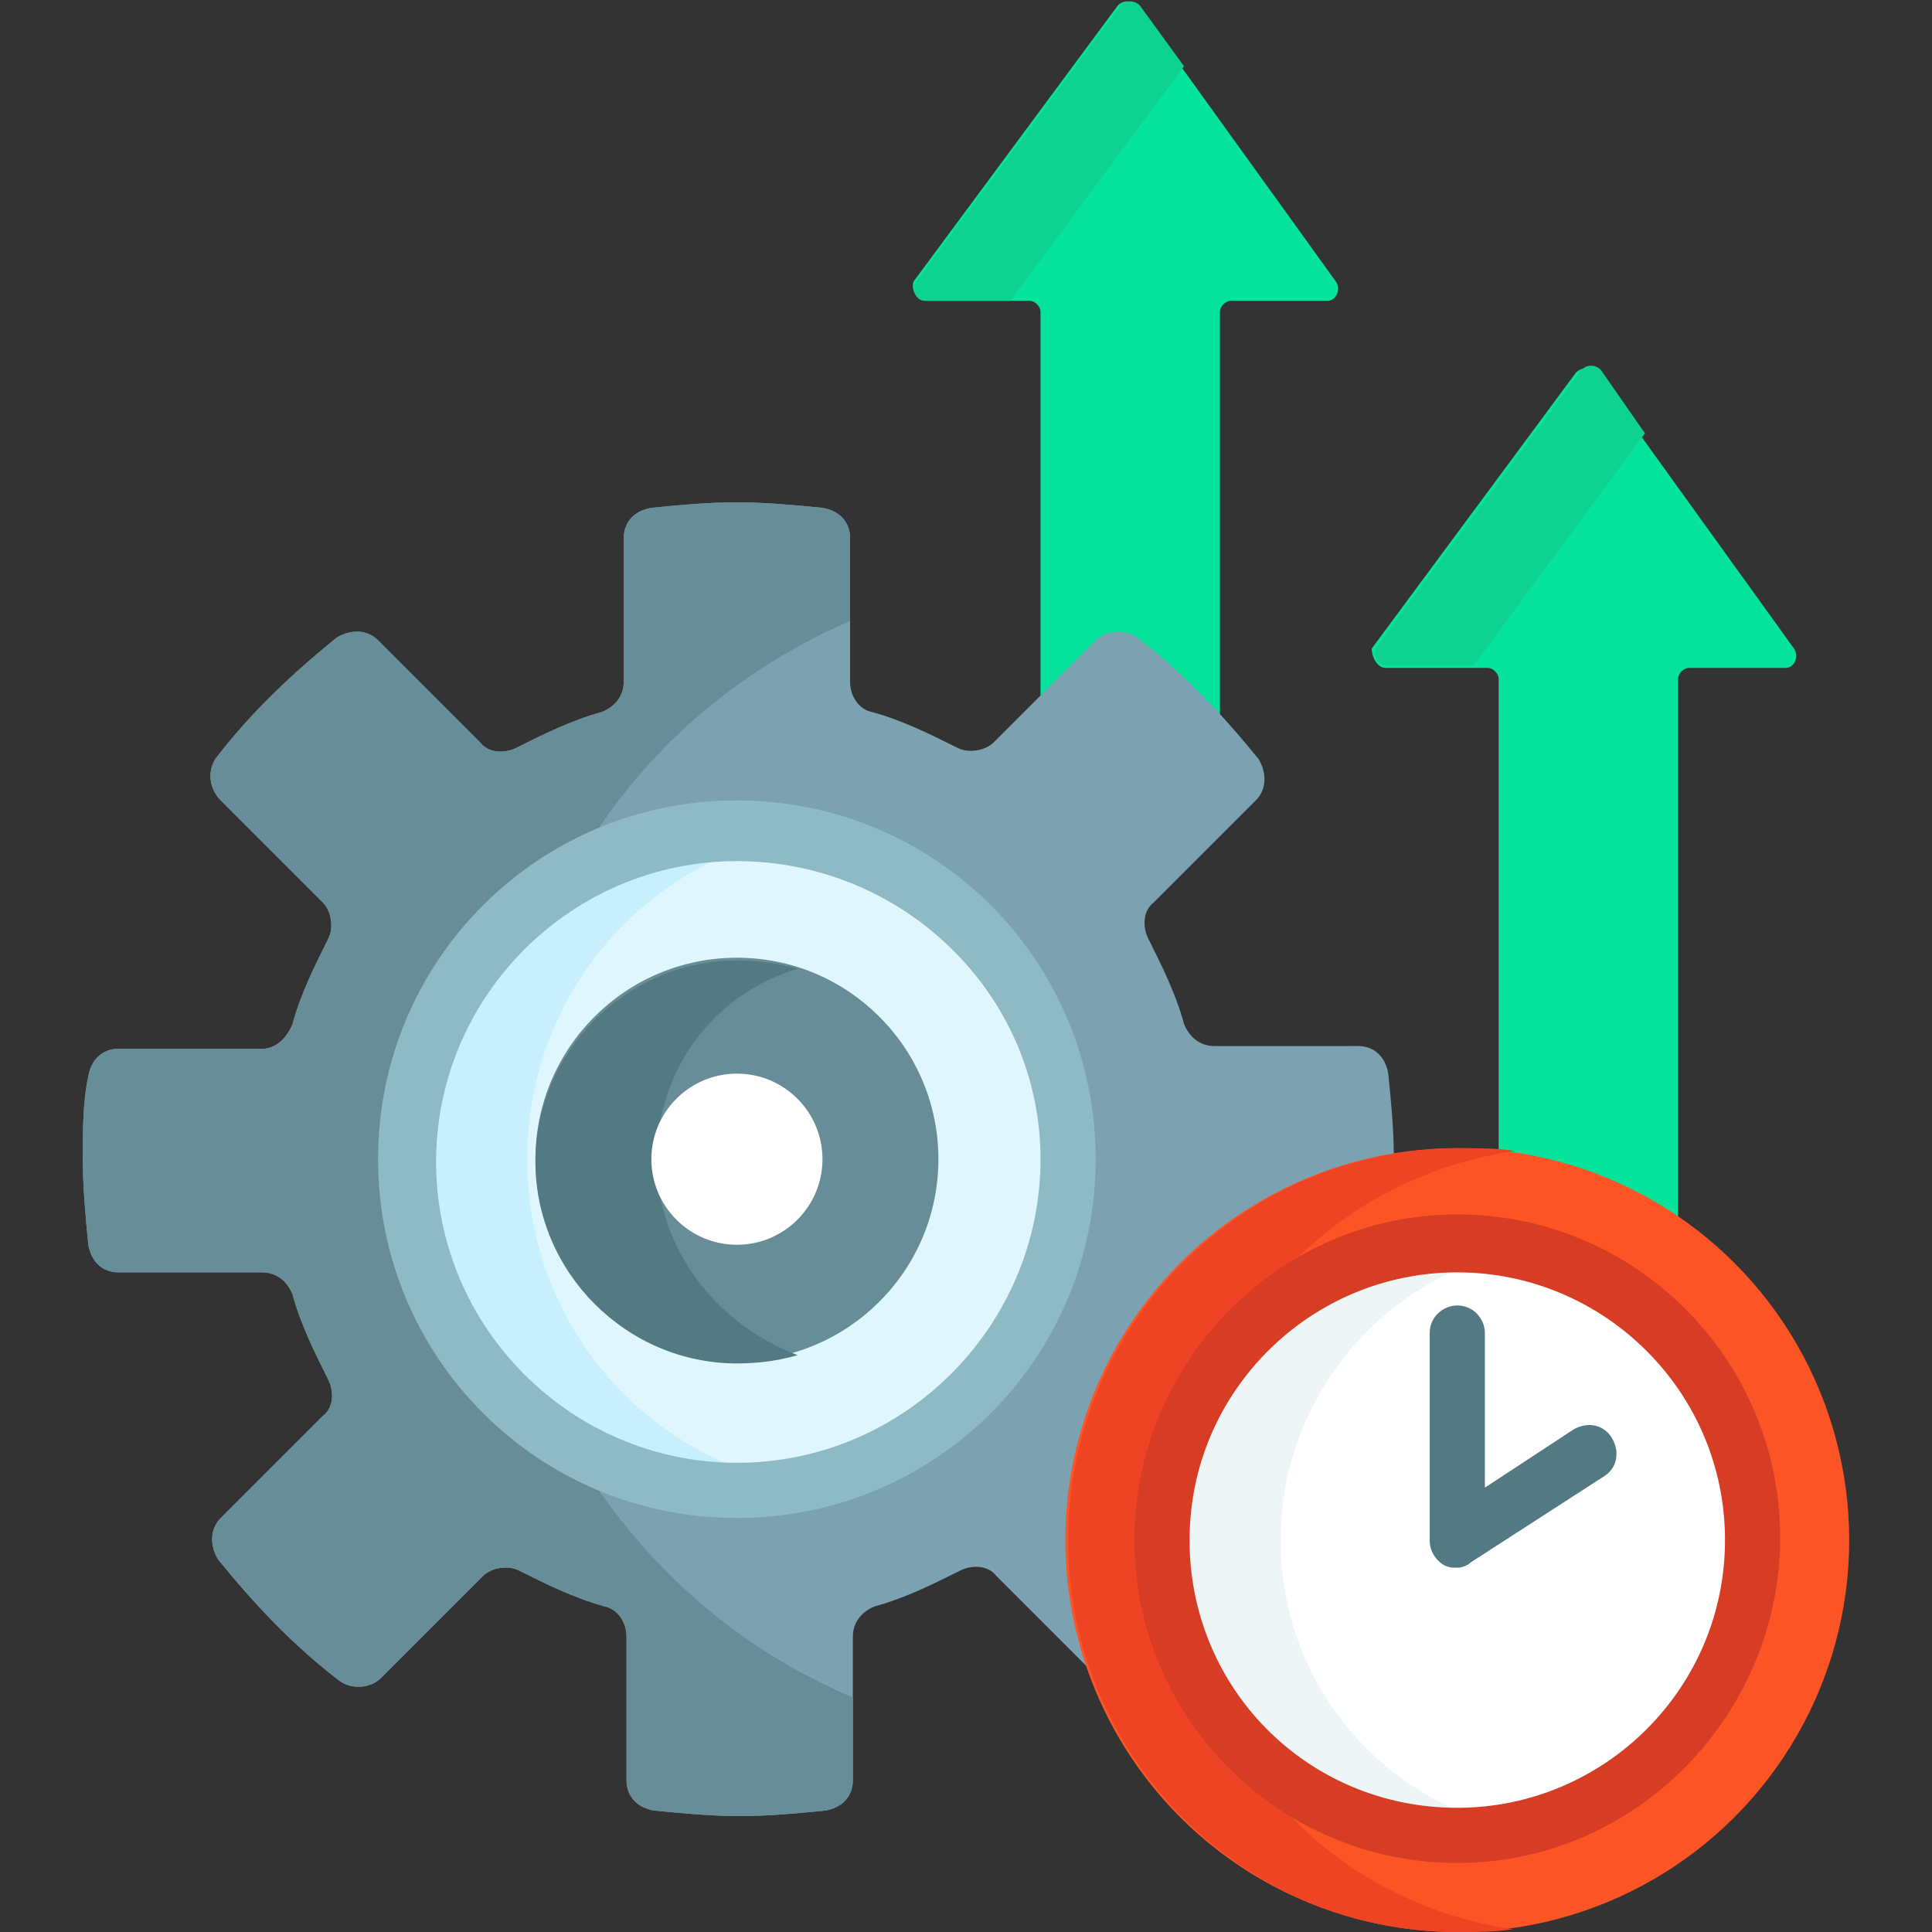
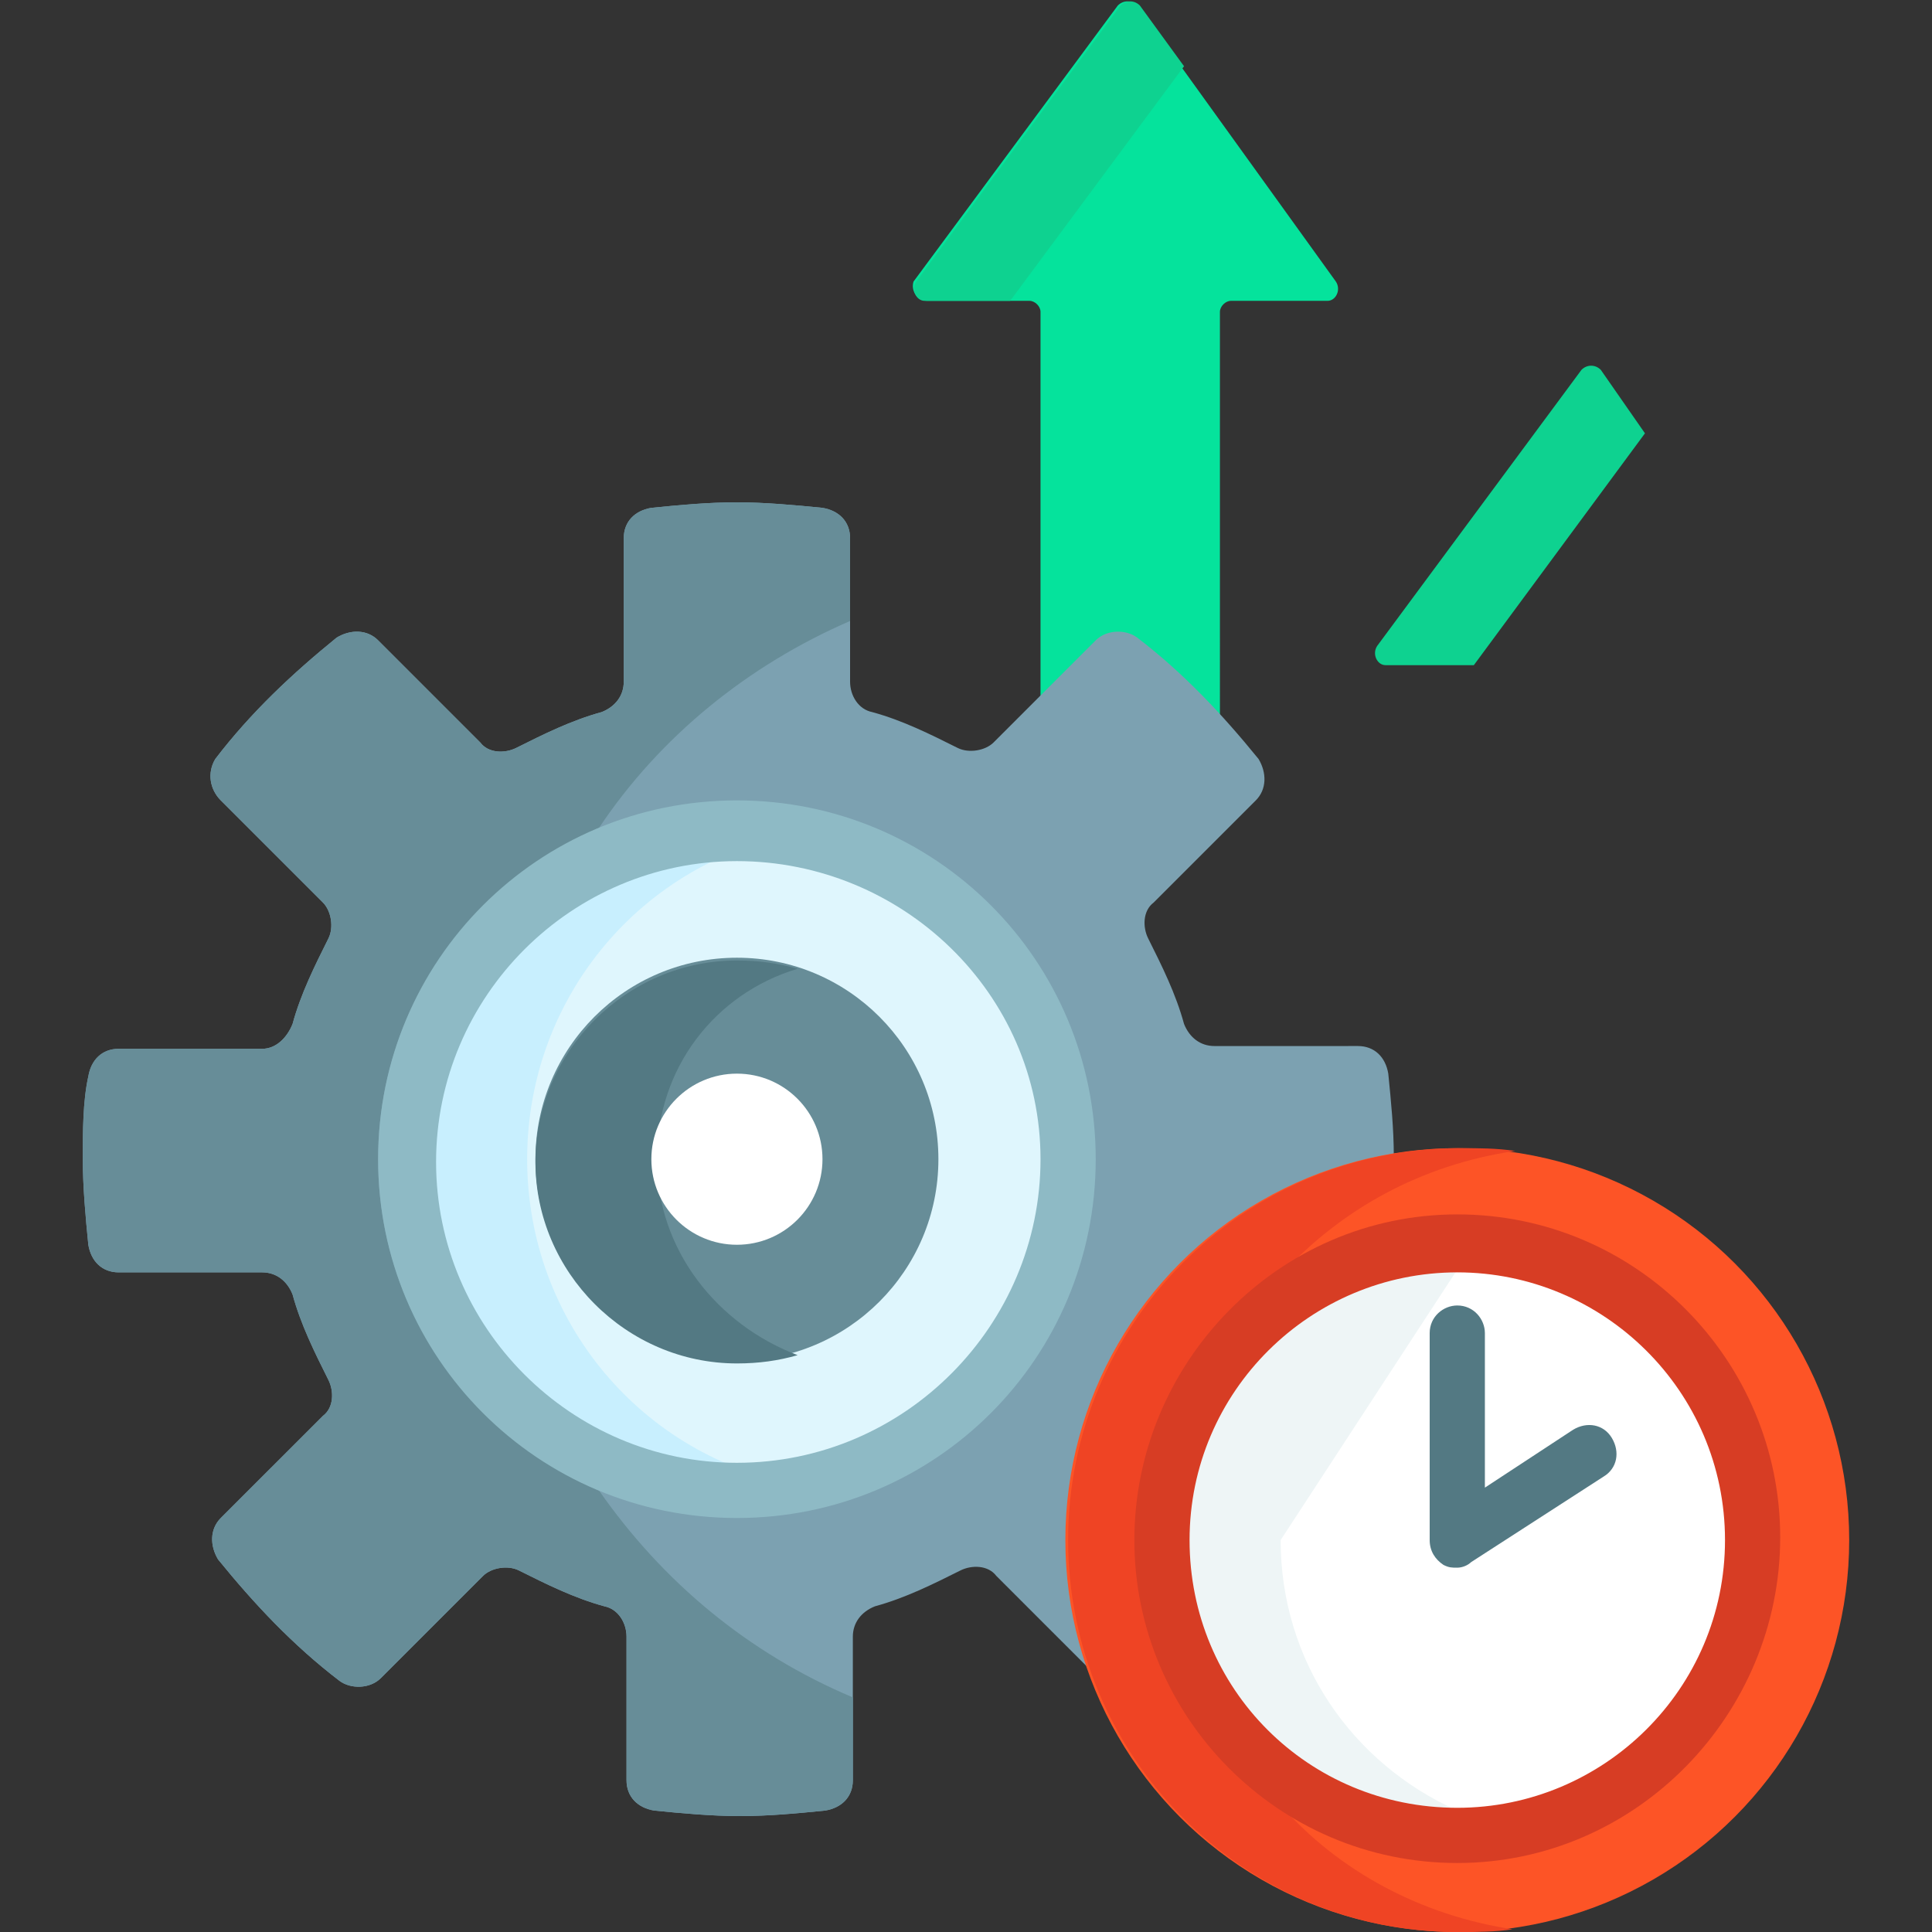
<svg xmlns="http://www.w3.org/2000/svg" id="Capa_1" x="0px" y="0px" width="70px" height="70px" viewBox="0 0 70 70" style="enable-background:new 0 0 70 70;" xml:space="preserve">
  <rect x="0" y="0" width="70" height="70" fill="#333333" stroke="none" />
  <style type="text/css">	.st0{fill:#05E39C;}	.st1{fill:#0ED290;}	.st2{fill:#7CA1B1;}	.st3{fill:#678D98;}	.st4{fill:#DFF6FD;}	.st5{fill:#C8EFFE;}	.st6{fill:#537983;}	.st7{fill:#8EBAC5;}	.st8{fill:#FFFFFF;}	.st9{fill:#FD5426;}	.st10{fill:#EF4424;}	.st11{fill:#EEF5F6;}	.st12{fill:#D73D24;}</style>
  <g>
    <path class="st0" d="M33.6,10.9h3.7c0.2,0,0.4,0.2,0.4,0.4v14.2l2.1-2.1c0.2-0.2,0.4-0.3,0.7-0.3c0.2,0,0.4,0.1,0.6,0.2  c1.1,0.9,2.2,1.8,3.1,2.9V11.3c0-0.2,0.2-0.4,0.4-0.4h3.5c0.3,0,0.5-0.4,0.3-0.7l-7.2-10c-0.2-0.2-0.5-0.2-0.7,0l-7.4,10  C33,10.5,33.2,10.9,33.6,10.9L33.6,10.9z" />
    <g>
      <g>
        <path class="st1" d="M42.9,2.4l-1.6-2.2c-0.2-0.2-0.5-0.2-0.7,0l-7.4,10c-0.2,0.3,0,0.7,0.3,0.7h3.1L42.9,2.4z" />
      </g>
    </g>
    <path class="st2" d="M38.7,55.8c0-7,5.1-12.8,11.8-13.9c0-1-0.1-2-0.2-3c-0.1-0.6-0.5-1-1.1-1H44c-0.5,0-0.9-0.3-1.1-0.8  c-0.3-1.1-0.8-2.1-1.3-3.1c-0.2-0.4-0.2-1,0.2-1.3l3.7-3.7c0.4-0.4,0.4-1,0.1-1.5c-1.3-1.6-2.7-3.1-4.4-4.4  c-0.4-0.3-1.1-0.3-1.5,0.1l-3.7,3.7c-0.3,0.3-0.9,0.4-1.3,0.2c-1-0.5-2-1-3.1-1.3c-0.5-0.1-0.8-0.6-0.8-1.1v-5.2c0-0.6-0.4-1-1-1.1  c-1-0.1-2.1-0.2-3.1-0.2s-2.1,0.1-3.1,0.2c-0.6,0.1-1,0.5-1,1.1v5.2c0,0.5-0.3,0.9-0.8,1.1c-1.1,0.3-2.1,0.8-3.1,1.3  c-0.4,0.2-1,0.2-1.3-0.2l-3.7-3.7c-0.4-0.4-1-0.4-1.5-0.1c-1.6,1.3-3.1,2.7-4.4,4.4C7.5,28,7.6,28.6,8,29l3.7,3.7  c0.3,0.3,0.4,0.9,0.2,1.3c-0.5,1-1,2-1.3,3.1C10.4,37.6,10,38,9.5,38H4.3c-0.6,0-1,0.4-1.1,1C3,39.9,3,41,3,42s0.1,2.1,0.2,3.1  c0.1,0.6,0.5,1,1.1,1h5.2c0.5,0,0.9,0.3,1.1,0.8c0.3,1.1,0.8,2.1,1.3,3.1c0.2,0.4,0.2,1-0.2,1.3L8,55c-0.4,0.4-0.4,1-0.1,1.5  c1.3,1.6,2.7,3.1,4.4,4.4c0.4,0.3,1.1,0.3,1.5-0.1l3.7-3.7c0.3-0.3,0.9-0.4,1.3-0.2c1,0.5,2,1,3.1,1.3c0.5,0.1,0.8,0.6,0.8,1.1v5.2  c0,0.6,0.4,1,1,1.1c1,0.1,2.1,0.2,3.1,0.2c1.1,0,2.1-0.1,3.1-0.2c0.6-0.1,1-0.5,1-1.1v-5.2c0-0.5,0.3-0.9,0.8-1.1  c1.1-0.3,2.1-0.8,3.1-1.3c0.4-0.2,1-0.2,1.3,0.2l3.5,3.5C39,59.1,38.7,57.5,38.7,55.8z" />
    <g>
      <path class="st3" d="M21.7,54c-4.7-2-8-6.6-8-12s3.3-10,8-12c2.2-3.3,5.4-5.9,9.1-7.5v-3c0-0.6-0.4-1-1-1.1   c-1-0.1-2.1-0.2-3.1-0.2c-1.1,0-2.1,0.1-3.1,0.2c-0.6,0.1-1,0.5-1,1.1v5.2c0,0.5-0.3,0.9-0.8,1.1c-1.1,0.3-2.1,0.8-3.1,1.3   c-0.4,0.2-1,0.2-1.3-0.2l-3.7-3.7c-0.4-0.4-1-0.4-1.5-0.1c-1.6,1.3-3.1,2.7-4.4,4.4C7.5,28,7.6,28.6,8,29l3.7,3.7   c0.3,0.3,0.4,0.9,0.2,1.3c-0.5,1-1,2-1.3,3.1C10.4,37.6,10,38,9.5,38H4.3c-0.6,0-1,0.4-1.1,1C3,39.9,3,41,3,42s0.1,2.1,0.2,3.1   c0.1,0.6,0.5,1,1.1,1h5.2c0.5,0,0.9,0.3,1.1,0.8c0.3,1.1,0.8,2.1,1.3,3.1c0.2,0.4,0.2,1-0.2,1.3L8,55c-0.4,0.4-0.4,1-0.1,1.5   c1.3,1.6,2.7,3.1,4.4,4.4c0.4,0.3,1.1,0.3,1.5-0.1l3.7-3.7c0.3-0.3,0.9-0.4,1.3-0.2c1,0.5,2,1,3.1,1.3c0.5,0.1,0.8,0.6,0.8,1.1   v5.2c0,0.6,0.4,1,1,1.1c1,0.1,2.1,0.2,3.1,0.2s2.1-0.1,3.1-0.2c0.6-0.1,1-0.5,1-1.1v-3C27.1,59.9,24,57.3,21.7,54L21.7,54z" />
    </g>
    <g>
      <circle class="st4" cx="26.7" cy="42" r="12" />
    </g>
    <g>
      <path class="st5" d="M19.1,42c0-5.9,4.2-10.8,9.8-11.8c-0.7-0.1-1.4-0.2-2.2-0.2c-6.6,0-12,5.4-12,12s5.4,12,12,12   c0.7,0,1.5-0.1,2.2-0.2C23.3,52.8,19.1,47.9,19.1,42z" />
    </g>
    <g>
      <circle class="st3" cx="26.7" cy="42" r="7.3" />
    </g>
    <g>
      <path class="st6" d="M23.8,42c0-3.3,2.1-6,5.1-6.9c-0.7-0.2-1.4-0.3-2.2-0.3c-4,0-7.3,3.3-7.3,7.3s3.3,7.3,7.3,7.3   c0.8,0,1.5-0.1,2.2-0.3C26,48,23.8,45.3,23.8,42L23.8,42z" />
    </g>
    <g>
      <path class="st7" d="M26.7,29c-7.2,0-13,5.8-13,13s5.8,13,13,13s13-5.8,13-13S33.9,29,26.7,29L26.7,29z M26.7,53   c-6,0-10.9-4.9-10.9-10.9s4.9-10.9,10.9-10.9S37.7,36,37.7,42S32.8,53,26.7,53L26.7,53z" />
    </g>
    <g>
      <circle class="st8" cx="26.7" cy="42" r="3.1" />
    </g>
-     <path class="st0" d="M50.2,24.2h3.7c0.2,0,0.4,0.2,0.4,0.4v17.2c2.4,0.3,4.7,1.1,6.5,2.5V24.6c0-0.2,0.2-0.4,0.4-0.4h3.5  c0.3,0,0.5-0.4,0.3-0.7l-7.2-10c-0.2-0.2-0.5-0.2-0.7,0l-7.4,10C49.7,23.8,49.9,24.2,50.2,24.2L50.2,24.2z" />
    <g>
      <g>
        <path class="st1" d="M59.6,15.7l-1.6-2.3c-0.2-0.2-0.5-0.2-0.7,0l-7.4,10c-0.2,0.3,0,0.7,0.3,0.7h3.2L59.6,15.7z" />
      </g>
    </g>
    <g>
      <circle class="st9" cx="52.8" cy="55.8" r="14.2" />
    </g>
    <path class="st10" d="M46.4,65.4c-3.1-2.1-5.1-5.6-5.1-9.6c0-4,2-7.5,5.1-9.6c2.2-2.4,5.1-4,8.5-4.5c-0.7-0.1-1.3-0.1-2-0.1  c-7.9,0-14.2,6.4-14.2,14.2S45,70,52.8,70c0.7,0,1.4,0,2-0.1C51.5,69.4,48.5,67.8,46.4,65.4L46.4,65.4z" />
    <ellipse class="st8" cx="52.8" cy="55.8" rx="9.8" ry="9.8" />
-     <path class="st11" d="M52.8,46C52.8,46,52.8,46,52.8,46c-5.4,0-9.8,4.4-9.8,9.8s4.4,9.8,9.8,9.8c0,0,0,0,0,0  c-3.8-1.7-6.4-5.4-6.4-9.8S49.1,47.6,52.8,46L52.8,46z" />
+     <path class="st11" d="M52.8,46C52.8,46,52.8,46,52.8,46c-5.4,0-9.8,4.4-9.8,9.8s4.4,9.8,9.8,9.8c0,0,0,0,0,0  c-3.8-1.7-6.4-5.4-6.4-9.8L52.8,46z" />
    <g>
      <path class="st12" d="M52.8,67.5c-6.5,0-11.7-5.3-11.7-11.7S46.3,44,52.8,44c6.5,0,11.7,5.3,11.7,11.7S59.3,67.5,52.8,67.5z    M52.8,46.1c-5.3,0-9.7,4.3-9.7,9.7s4.3,9.7,9.7,9.7c5.3,0,9.7-4.3,9.7-9.7S58.1,46.1,52.8,46.1z" />
    </g>
    <g>
      <path class="st6" d="M52.8,56.8c-0.2,0-0.3,0-0.5-0.1c-0.3-0.2-0.5-0.5-0.5-0.9v-7.5c0-0.6,0.5-1,1-1c0.6,0,1,0.5,1,1v5.6l3.2-2.1   c0.5-0.3,1.1-0.2,1.4,0.3c0.3,0.5,0.2,1.1-0.3,1.4l-4.8,3.1C53.2,56.7,53,56.8,52.8,56.8L52.8,56.8z" />
    </g>
  </g>
</svg>